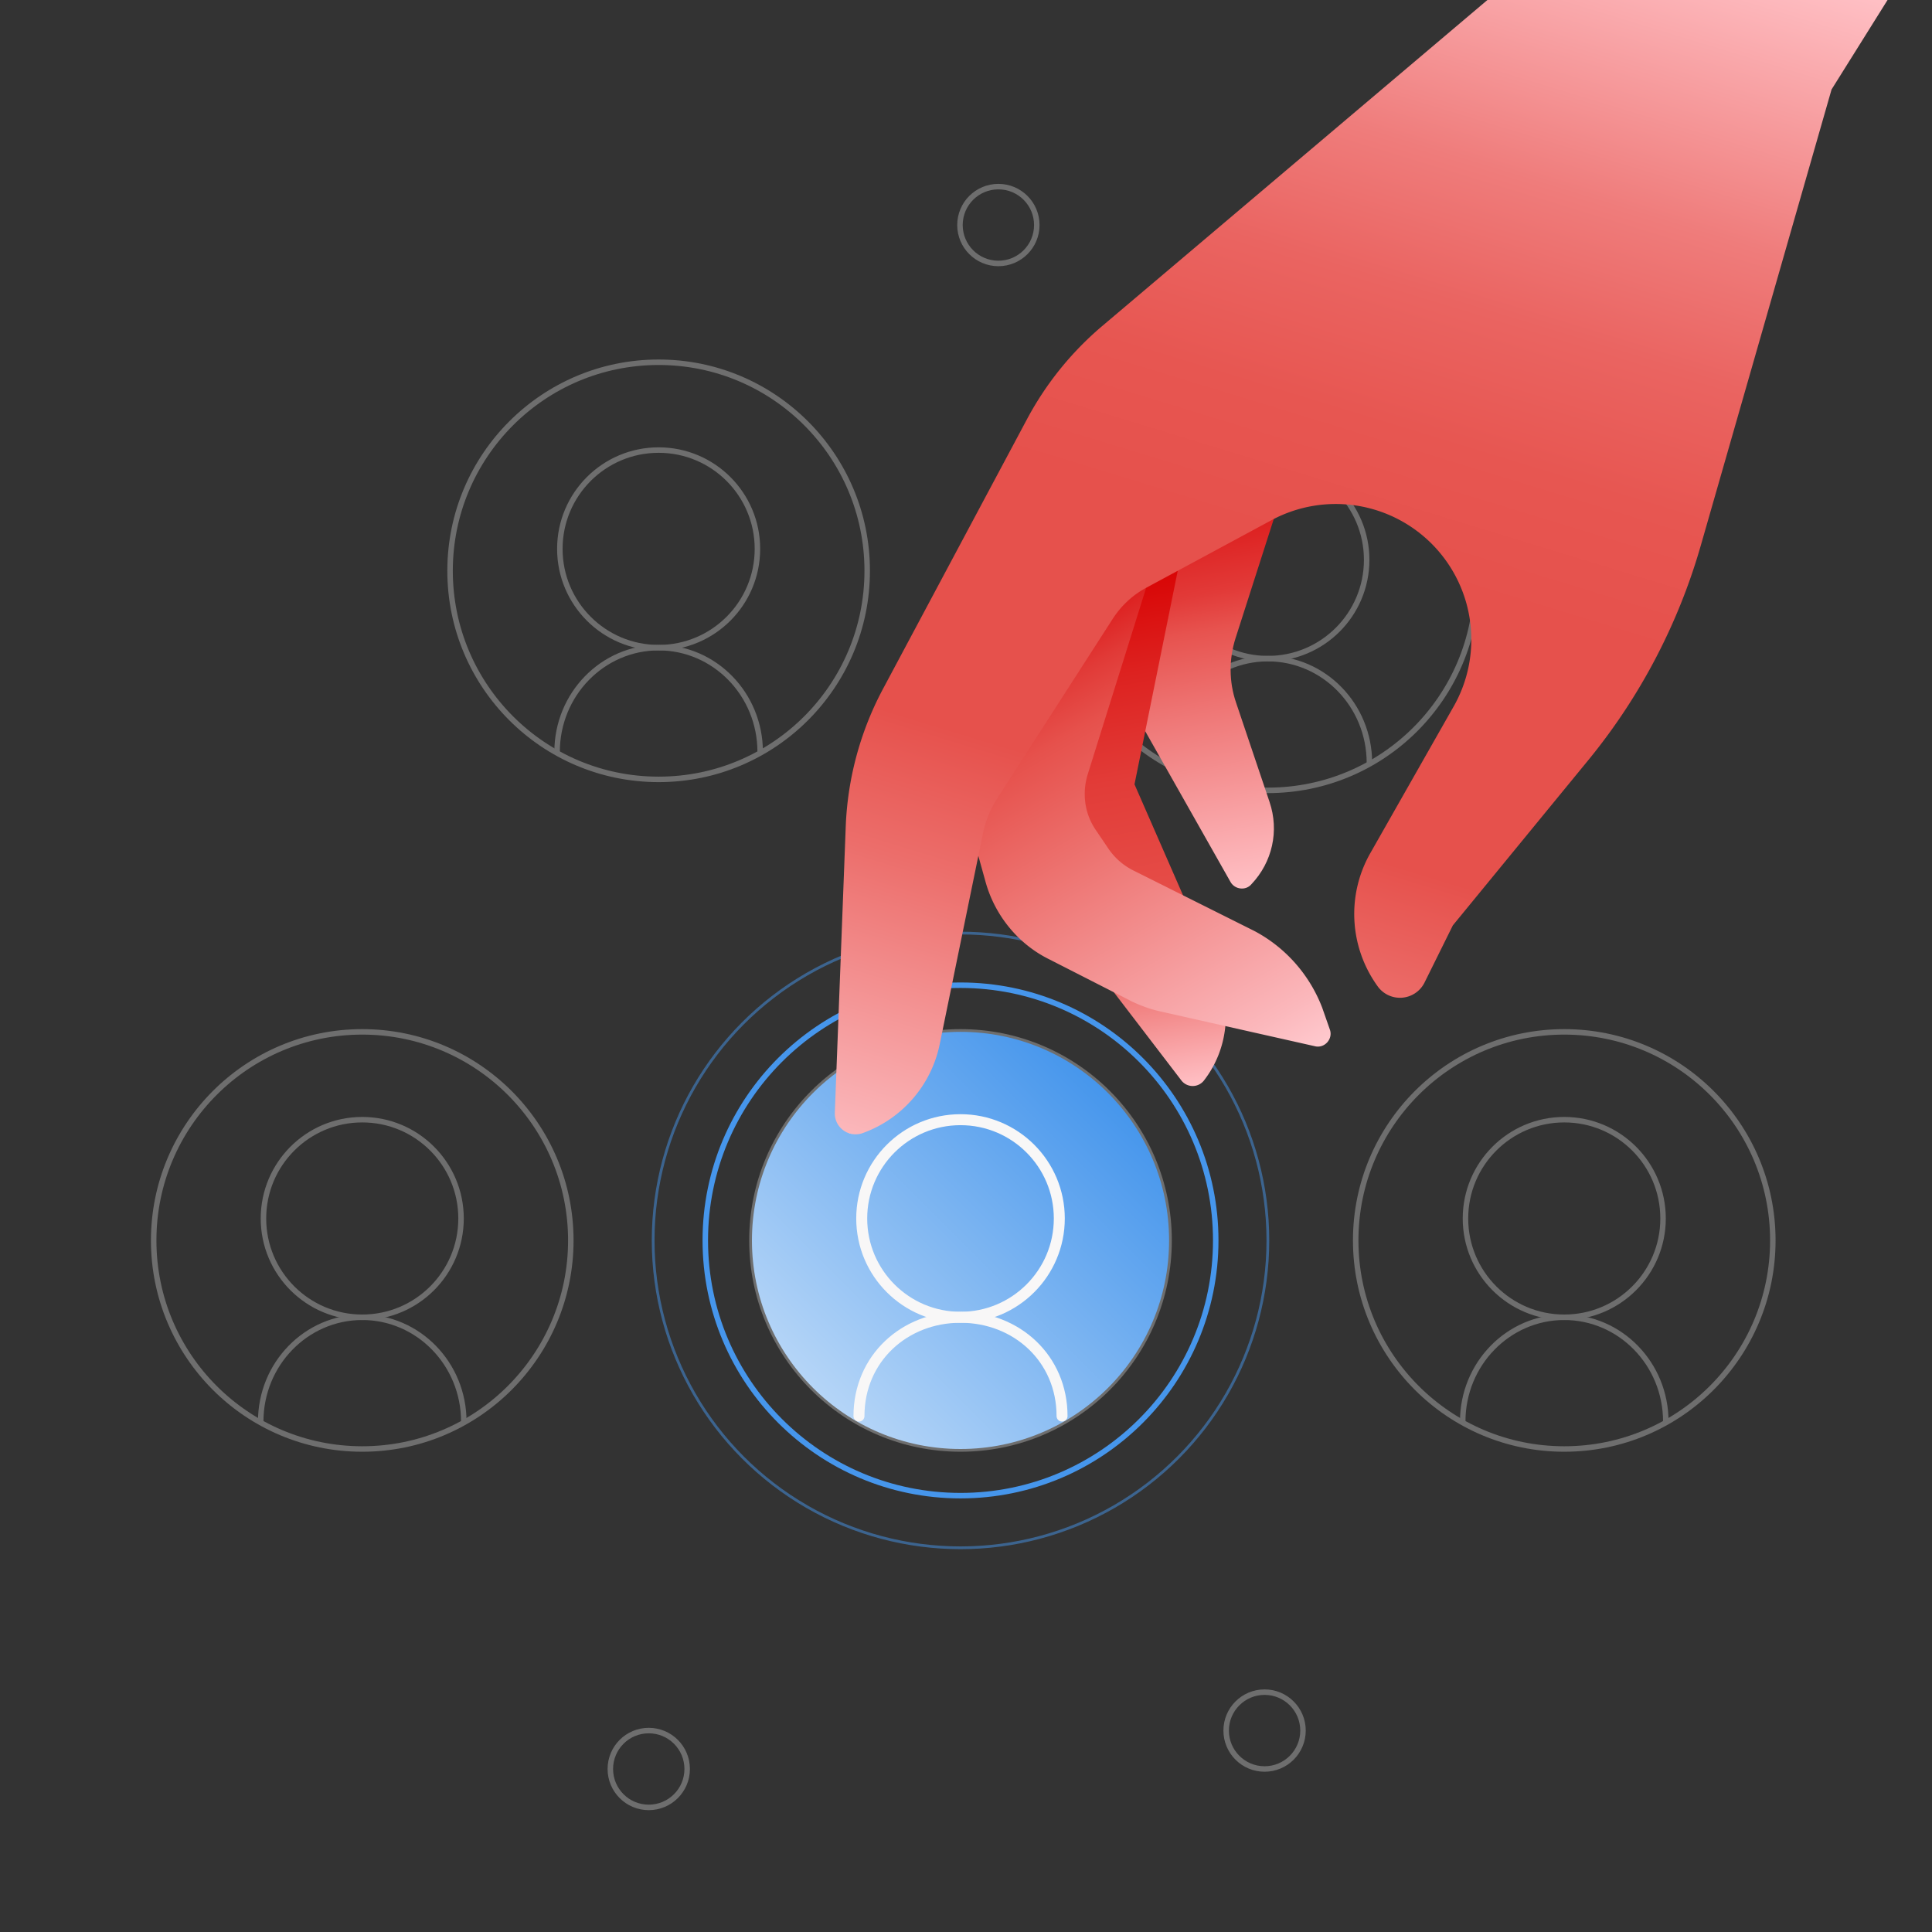
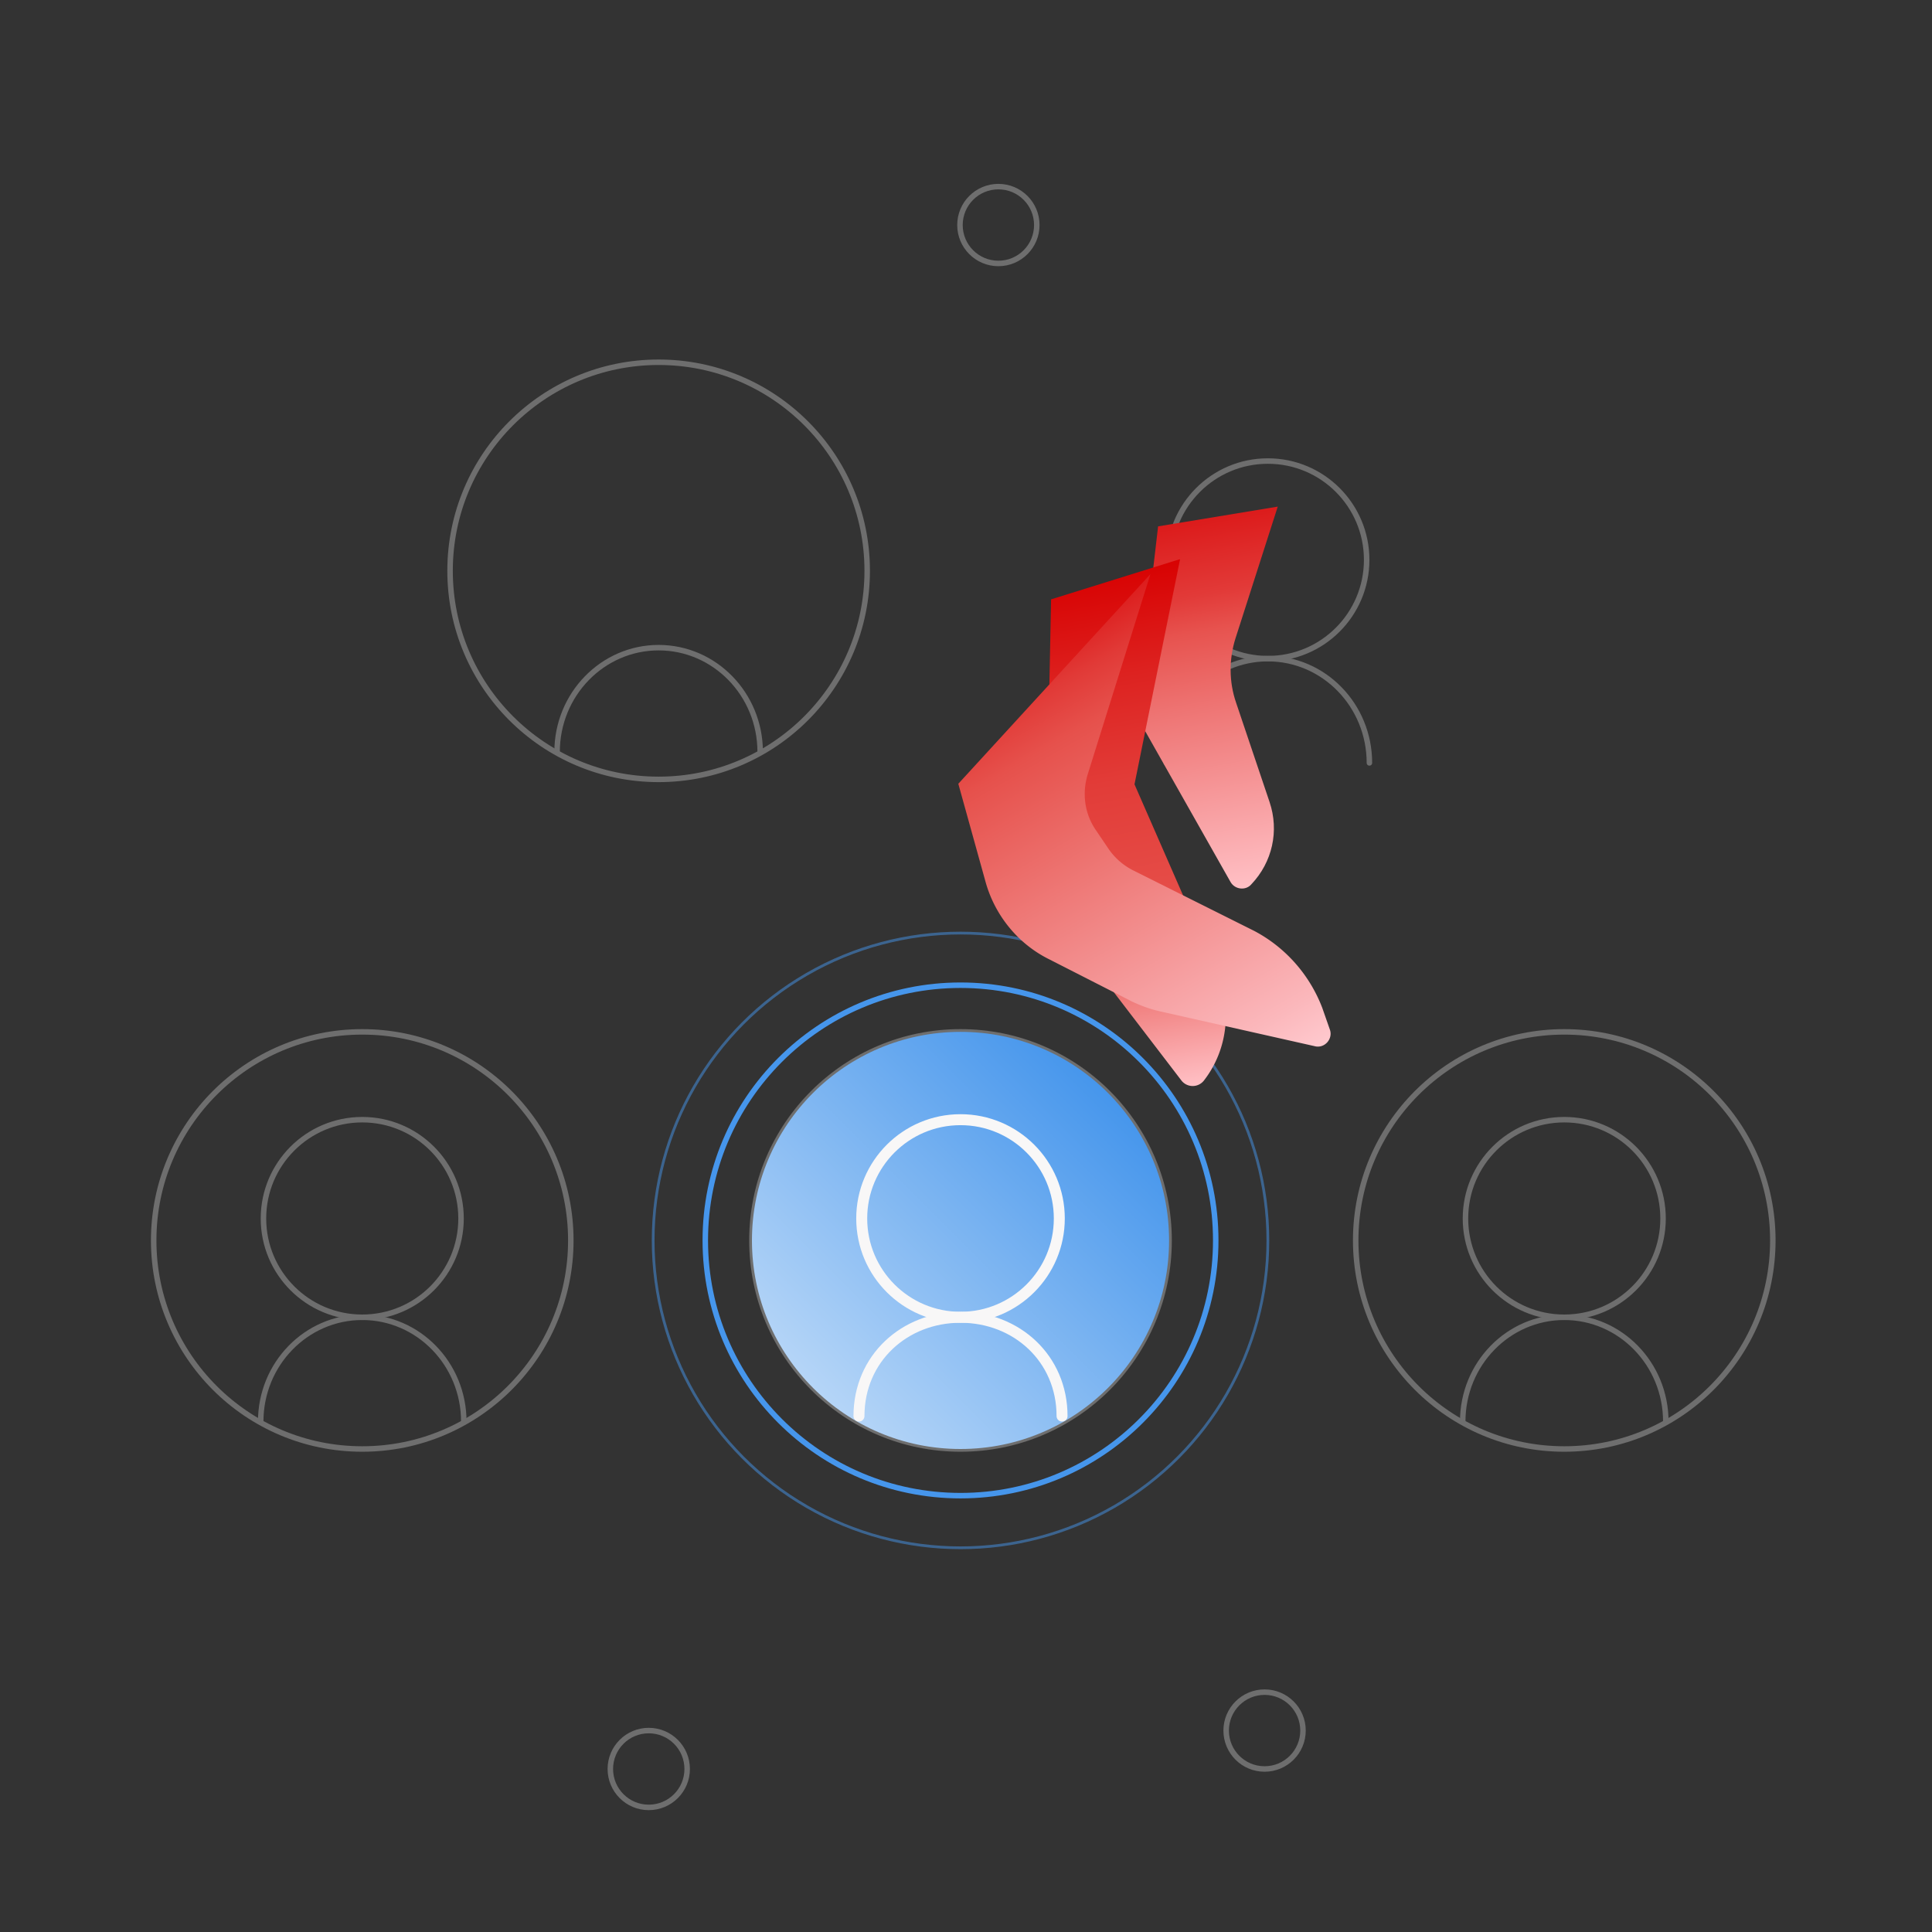
<svg xmlns="http://www.w3.org/2000/svg" viewBox="0 0 352 352">
  <rect x="0" y="0" width="352" height="352" fill="#333333" stroke="none" />
  <defs>
    <linearGradient id="linear-gradient" x1="148.1" x2="201.9" y1="252.9" y2="199.1" gradientUnits="userSpaceOnUse">
      <stop offset="0" stop-color="#b5d5f7" />
      <stop offset="1" stop-color="#4696ec" />
    </linearGradient>
    <linearGradient id="linear-gradient-2" x1="217" x2="228.7" y1="94.9" y2="161.5" gradientUnits="userSpaceOnUse">
      <stop offset="0" stop-color="#dc1b1b" />
      <stop offset=".2" stop-color="#e23a38" />
      <stop offset=".3" stop-color="#e7534f" />
      <stop offset=".5" stop-color="#ee7473" />
      <stop offset="1" stop-color="#ffc0c5" />
    </linearGradient>
    <linearGradient id="linear-gradient-3" x1="197.7" x2="214.2" y1="104.9" y2="198.4" gradientUnits="userSpaceOnUse">
      <stop offset="0" stop-color="#d80202" />
      <stop offset=".2" stop-color="#dd2220" />
      <stop offset=".4" stop-color="#e23c38" />
      <stop offset=".6" stop-color="#e54b46" />
      <stop offset=".7" stop-color="#e6514c" />
      <stop offset="1" stop-color="#ffc0c5" />
    </linearGradient>
    <linearGradient id="linear-gradient-4" x1="185.9" x2="230.9" y1="118.3" y2="196.3" gradientUnits="userSpaceOnUse">
      <stop offset="0" stop-color="#dc1b1b" />
      <stop offset=".1" stop-color="#e13a37" />
      <stop offset=".2" stop-color="#e6514c" />
      <stop offset=".4" stop-color="#ec6e6b" />
      <stop offset=".9" stop-color="#fbb7bb" />
      <stop offset="1" stop-color="#ffc9ce" />
    </linearGradient>
    <linearGradient id="linear-gradient-5" x1="277.2" x2="203.3" y1="-20.4" y2="221.3" gradientUnits="userSpaceOnUse">
      <stop offset="0" stop-color="#ffc0c5" />
      <stop offset=".1" stop-color="#f79ea0" />
      <stop offset=".2" stop-color="#ef7c7b" />
      <stop offset=".3" stop-color="#ea6461" />
      <stop offset=".4" stop-color="#e75651" />
      <stop offset=".5" stop-color="#e6514c" />
      <stop offset=".7" stop-color="#e6514c" />
      <stop offset=".8" stop-color="#ec6e6b" />
      <stop offset="1" stop-color="#fbb7bb" />
      <stop offset="1" stop-color="#ffc9ce" />
    </linearGradient>
    <style>
      .cls-1{opacity:.3}.cls-1,.cls-2,.cls-3,.cls-4,.cls-5,.cls-6,.cls-7{fill:none;stroke-miterlimit:10}.cls-1,.cls-2,.cls-4,.cls-6,.cls-7{stroke:#f8f7f7}.cls-8{fill:url(#linear-gradient-3)}.cls-9{fill:url(#linear-gradient-2)}.cls-10{fill:url(#linear-gradient-4)}.cls-11{fill:url(#linear-gradient-5)}.cls-12{fill:url(#linear-gradient)}.cls-2,.cls-7{stroke-linecap:round}.cls-3{opacity:.5;stroke-width:.5px}.cls-3,.cls-5{stroke:#4696ec}.cls-4,.cls-7{stroke-width:2px}.cls-13{opacity:.3}
    </style>
  </defs>
  <g id="background-elements" fill="none" stroke="#f8f7f7" stroke-miterlimit="10">
    <g id="person" opacity=".3">
      <circle cx="120" cy="104" r="38" />
-       <circle cx="120" cy="100" r="18" />
      <path stroke-linecap="round" d="M101.5 137c0-10.5 8.3-19 18.5-19s18.5 8.5 18.5 19" />
    </g>
    <g id="person-2" data-name="person" opacity=".3">
      <circle cx="66" cy="226" r="38" />
      <circle cx="66" cy="222" r="18" />
      <path stroke-linecap="round" d="M47.5 259c0-10.5 8.3-19 18.5-19s18.5 8.5 18.5 19" />
    </g>
    <g id="person-3" data-name="person" opacity=".3">
-       <circle cx="231" cy="106" r="38" />
      <circle cx="231" cy="102" r="18" />
      <path stroke-linecap="round" d="M212.5 139c0-10.5 8.3-19 18.5-19s18.5 8.5 18.5 19" />
    </g>
    <g id="person-4" data-name="person" opacity=".3">
      <circle cx="285" cy="226" r="38" />
      <circle cx="285" cy="222" r="18" />
      <path stroke-linecap="round" d="M266.5 259c0-10.5 8.3-19 18.5-19s18.5 8.5 18.5 19" />
    </g>
    <g id="person-5" data-name="person" opacity=".3">
      <circle cx="175" cy="226" r="38" />
      <circle cx="175" cy="222" r="18" />
      <path stroke-linecap="round" d="M156.5 259c0-10.5 8.3-19 18.5-19s18.5 8.5 18.5 19" />
    </g>
    <circle cx="118.2" cy="322.3" r="7" opacity=".3" />
    <circle cx="230.4" cy="315.3" r="7" opacity=".3" />
    <circle cx="181.9" cy="41" r="7" opacity=".3" />
  </g>
  <g id="button">
    <circle cx="175" cy="226" r="38" fill="url(#linear-gradient)" />
    <circle cx="175" cy="226" r="46.5" fill="none" stroke="#4696ec" stroke-miterlimit="10" />
    <circle cx="175" cy="226" r="56" fill="none" stroke="#4696ec" stroke-miterlimit="10" stroke-width=".5" opacity=".5" />
    <g fill="none" stroke="#f8f7f7" stroke-miterlimit="10" stroke-width="2">
      <circle cx="175" cy="222" r="18" />
      <path stroke-linecap="round" d="M156.5 258c0-10.5 8.3-18 18.5-18s18.5 7.5 18.5 18" />
    </g>
  </g>
  <g id="hand">
    <path id="finger-4" fill="url(#linear-gradient-2)" d="m232.8 92.3-7.7 24c-1.2 3.8-1.2 7.9.1 11.7l6.1 18.1c1.8 5.3.5 11-3.3 15-1 1.2-3 1-3.8-.4L207 130.3l4-34.4 21.8-3.6Z" />
    <path id="finger-3" fill="url(#linear-gradient-3)" d="m215 101.9-8.3 41 15 34.3c2.8 6.5 2 14-2.3 19.6a2.6 2.6 0 0 1-4.2 0l-24.8-32.4 1.1-55.2 23.4-7.3Z" />
    <path id="finger-2" fill="url(#linear-gradient-4)" d="M209.6 104.6 198.2 141c-1.1 3.5-.6 7.3 1.5 10.3l2.3 3.4a12 12 0 0 0 4.5 3.9l22 11c5.7 3 10.1 8 12.4 14l1.4 4c.6 1.7-1 3.5-2.8 3l-28-6.3c-1.8-.4-3.5-1-5.2-1.8l-15.1-7.7c-5.7-2.8-9.9-8-11.6-14l-5-18 35-38.2Z" />
-     <path fill="url(#linear-gradient-5)" d="m271 0-70.3 59.5a58 58 0 0 0-13.6 16.9l-26 48.7a58 58 0 0 0-7 25.2l-2 52.4a3.8 3.8 0 0 0 5.2 3.7 21.9 21.9 0 0 0 13.9-16.1l8-39c.5-2 1.3-4 2.4-5.7l21.1-32.8c1.6-2.5 3.8-4.5 6.3-5.8l22.8-12.3a24.7 24.7 0 0 1 33 34.1l-15 26.4c-4.5 7.7-4 17.3 1.2 24.5a5 5 0 0 0 8.5-.6l5.2-10.5 25-30.5a109.2 109.2 0 0 0 20.2-38.8l23.8-83L343.9 0h-73Z" />
  </g>
</svg>